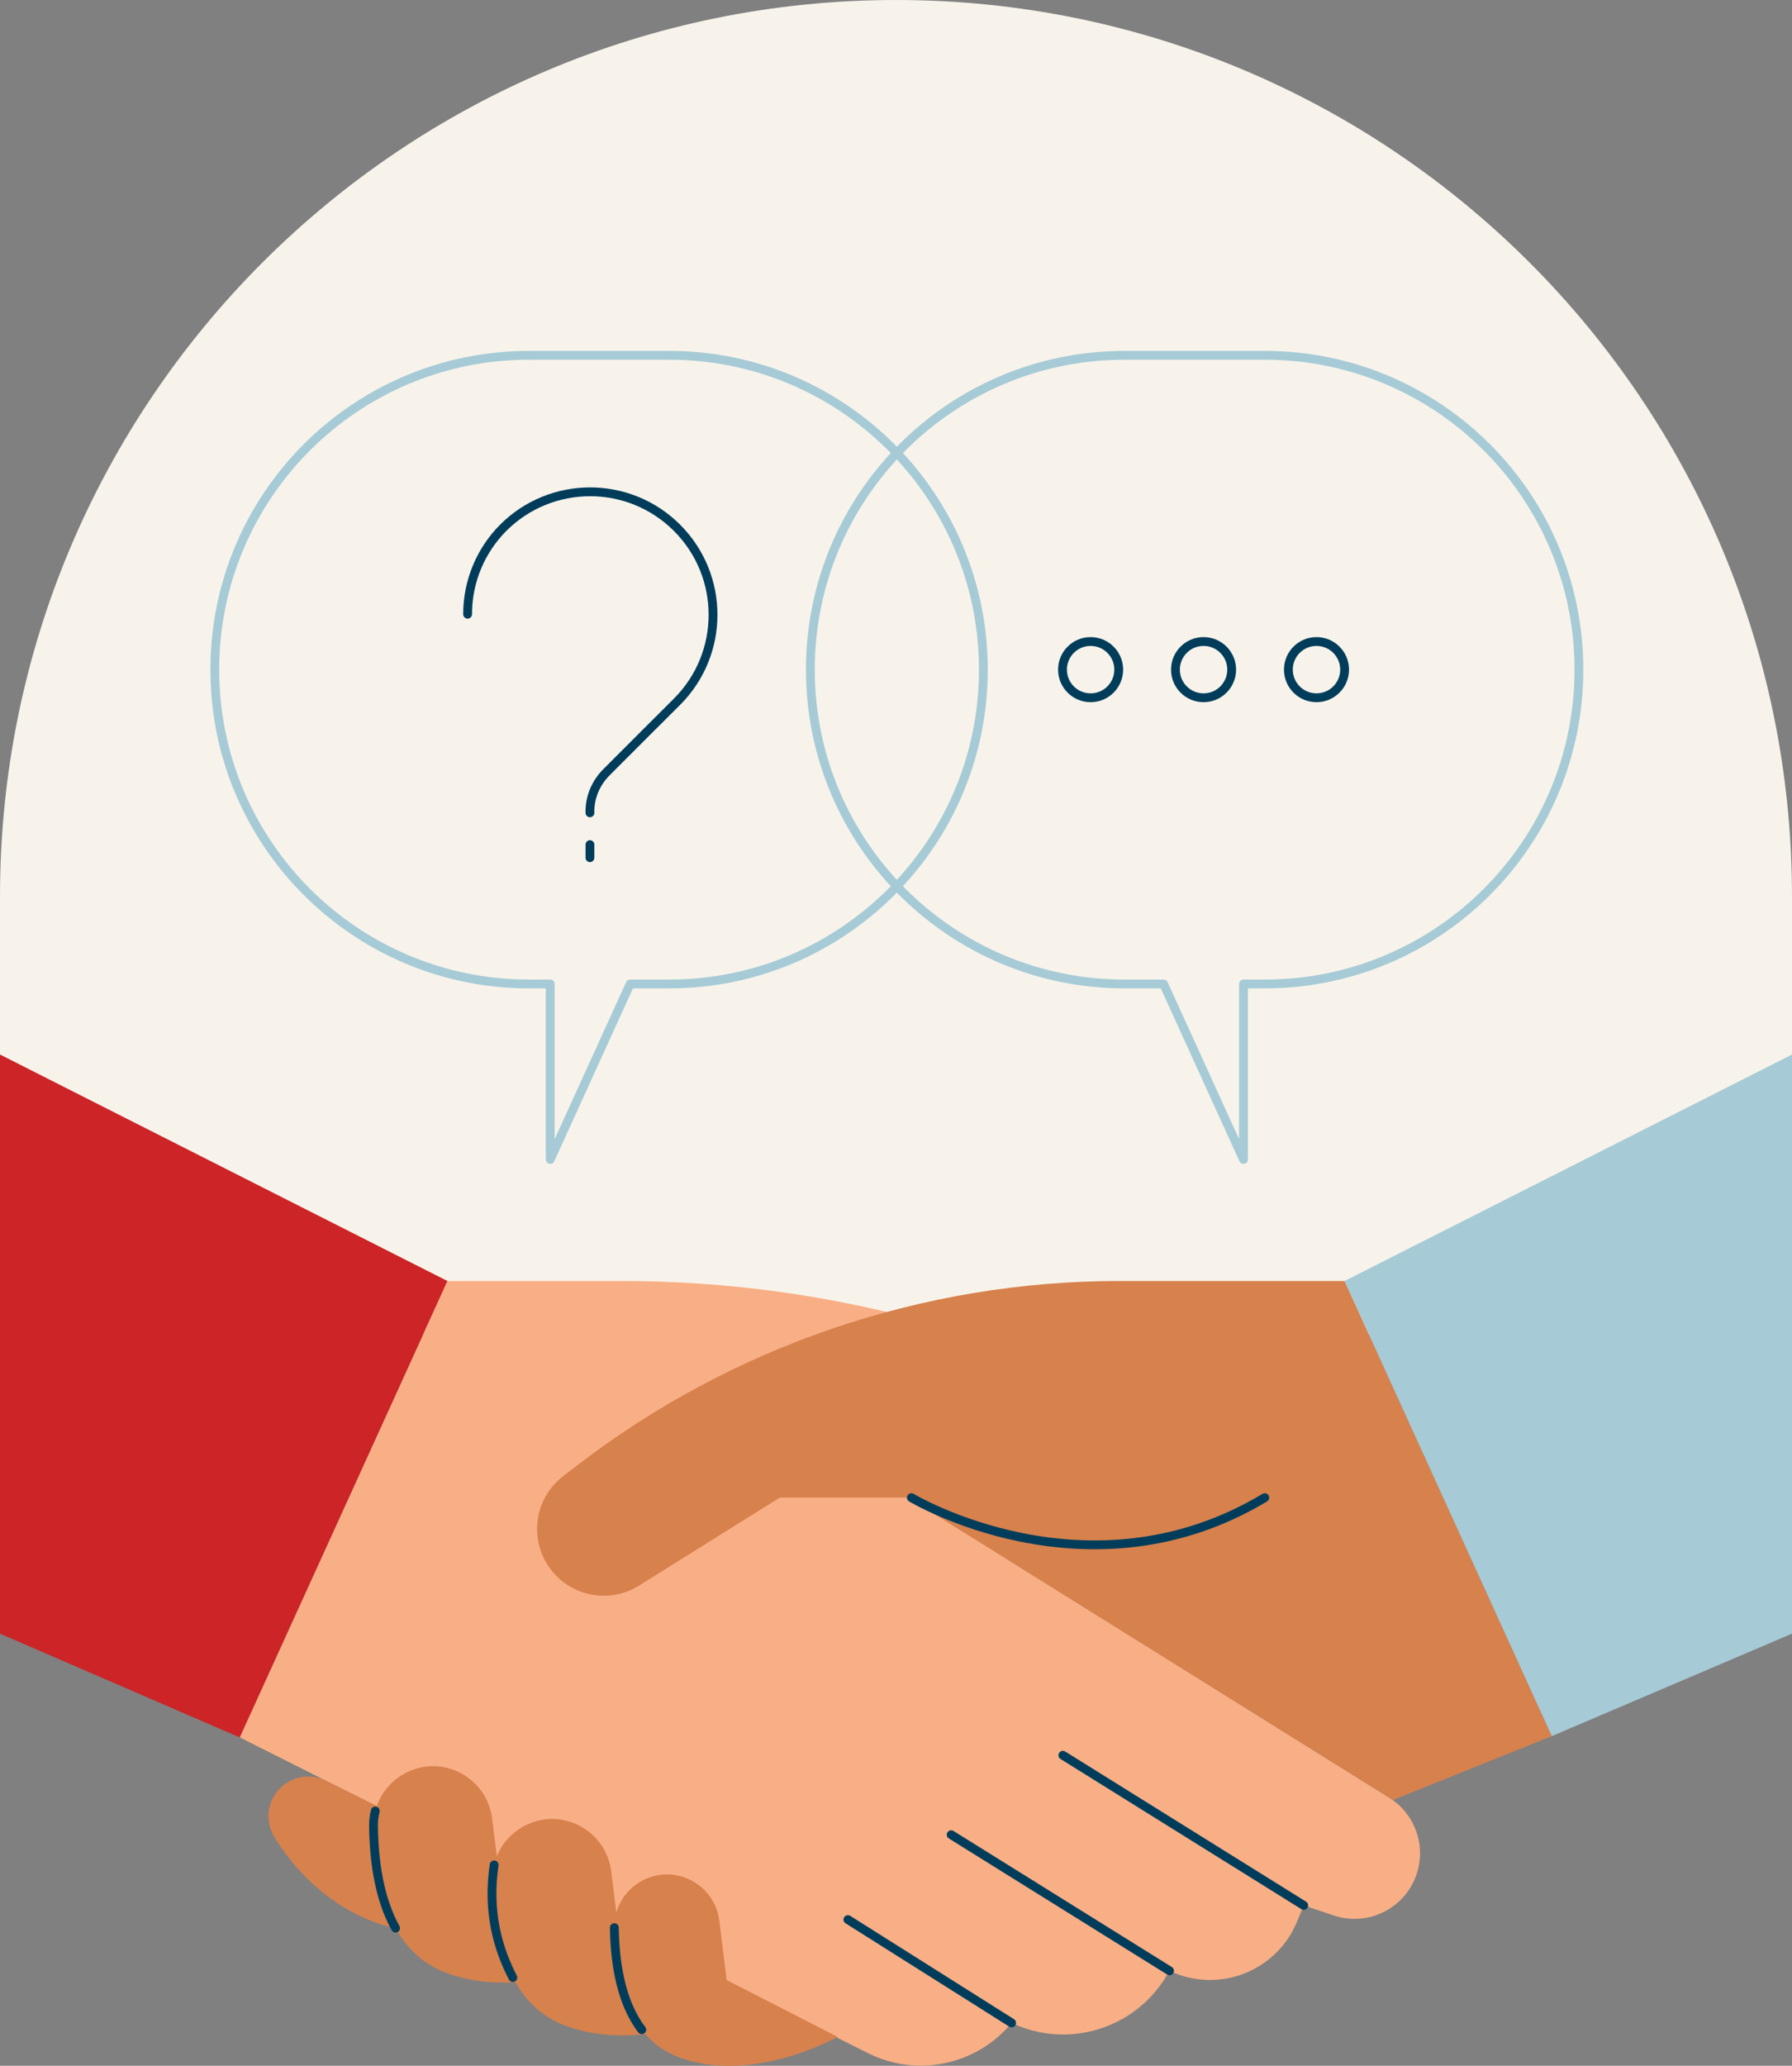
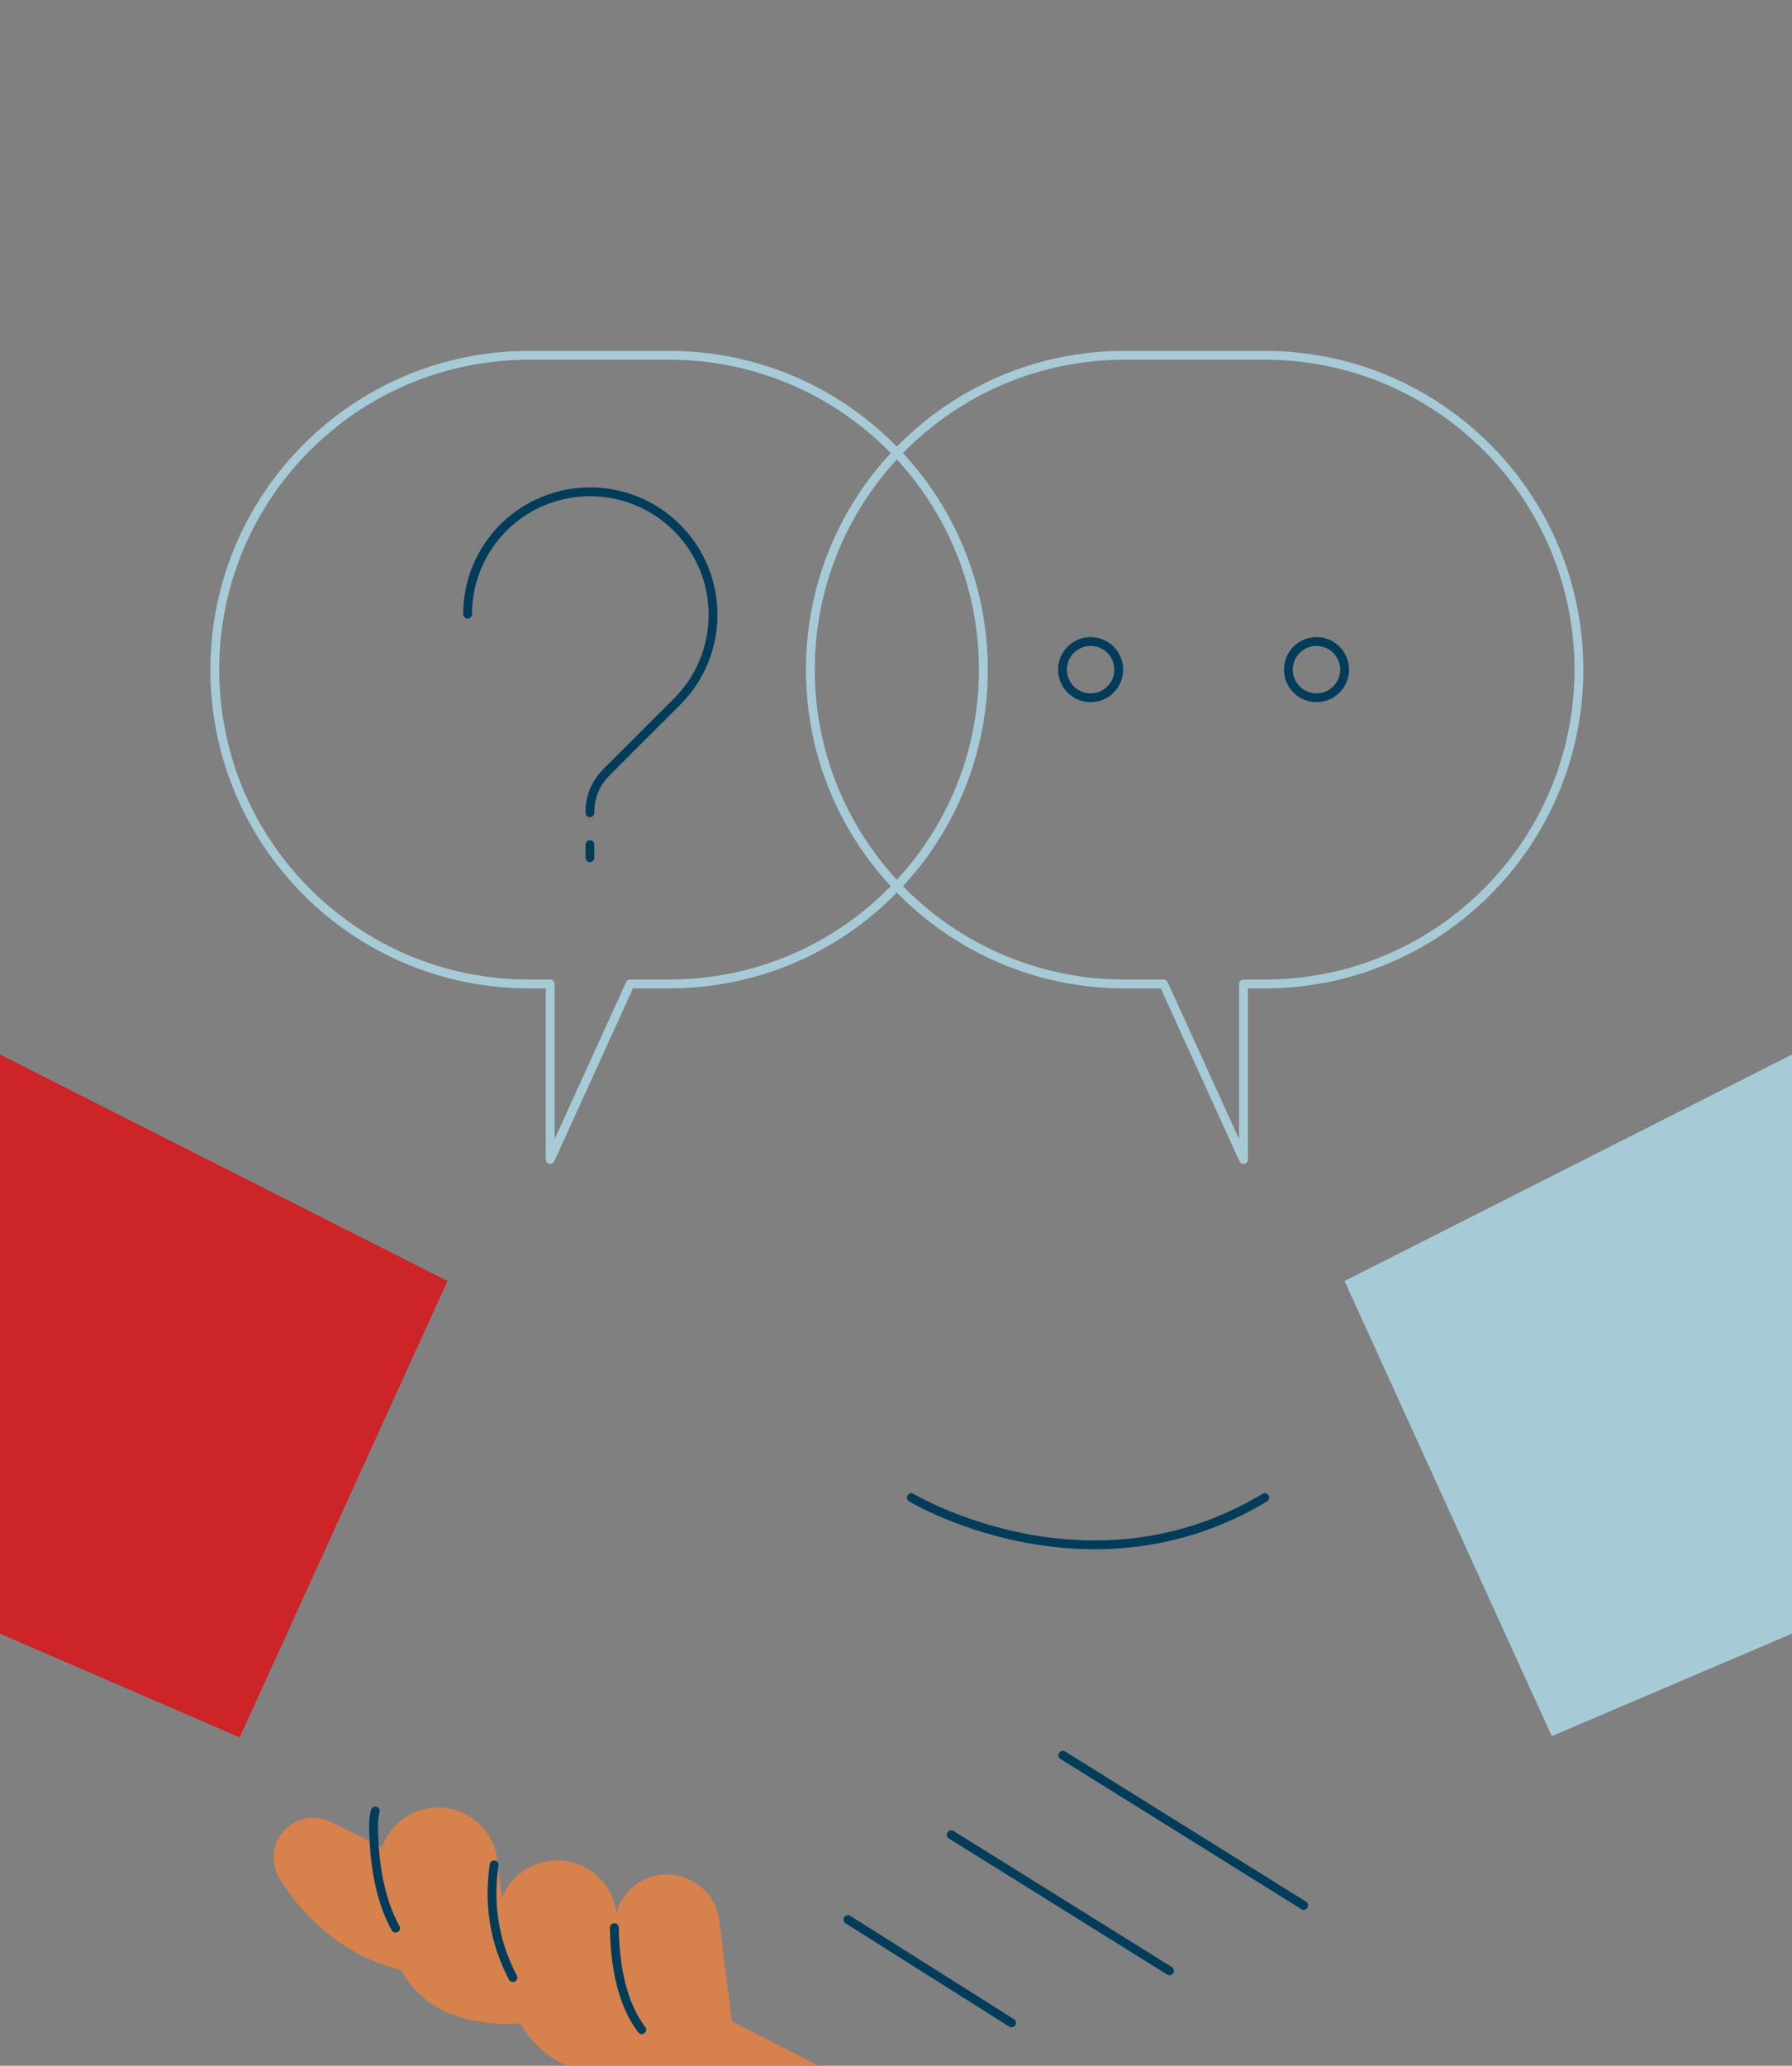
<svg xmlns="http://www.w3.org/2000/svg" data-name="Layer 2" id="Layer_2" viewBox="0 0 406.03 467.87">
  <rect x="0" y="0" width="406.03" height="467.87" fill="#808080" stroke="none" />
  <defs>
    <style>
      .cls-1 {
        stroke: #013d5b;
        stroke-miterlimit: 10;
      }

      .cls-1, .cls-2 {
        fill: none;
        stroke-linecap: round;
        stroke-width: 2px;
      }

      .cls-3 {
        fill: #a6cbd6;
      }

      .cls-2 {
        stroke: #a6cbd6;
        stroke-linejoin: round;
      }

      .cls-4 {
        fill: #cc2427;
      }

      .cls-5 {
        fill: #f7f3eb;
      }

      .cls-6 {
        fill: #f9af85;
      }

      .cls-7 {
        fill: #d7814d;
      }
    </style>
  </defs>
  <g data-name="Layer 1" id="Layer_1-2">
    <g>
-       <path class="cls-5" d="M203.02,0h0C90.89,0,0,90.89,0,203.02v39.71l203.21,125.91,202.82-125.91v-39.71C406.03,90.89,315.14,0,203.02,0Z" id="frame" />
      <g id="handshake">
        <g data-name="hand - left" id="hand_-_left">
          <g>
-             <path class="cls-6" d="M101.38,290.12h39.59c23.69,0,47.27,3.24,70.08,9.62l69.57,19.46c7.56,2.11,11.86,10.06,9.5,17.55h0c-1.98,6.28-8.11,10.31-14.67,9.63l-69.59-7.19,108.9,67.95c6.62,4.13,8.91,12.69,5.24,19.58h0c-3.41,6.4-10.95,9.4-17.82,7.09l-6.78-2.28-1.54,3.73c-4.67,11.28-17.84,16.34-28.86,11.09h0s-.76,1.26-.76,1.26c-7.24,11.97-22.37,16.53-35.02,10.54h0s0,0,0,0c-7.96,9.59-21.47,12.42-32.61,6.82l-142.3-71.49,47.07-103.37Z" />
            <g>
              <line class="cls-1" x1="240.82" x2="295.4" y1="397.53" y2="431.54" />
              <line class="cls-1" x1="215.52" x2="264.99" y1="415.53" y2="446.35" />
              <line class="cls-1" x1="192.12" x2="229.21" y1="434.75" y2="458.15" />
            </g>
          </g>
          <polygon class="cls-4" data-name="red sleeve" id="red_sleeve" points="0 238.83 101.38 290.12 54.31 393.49 0 369.99 0 238.83" />
        </g>
        <g data-name="hand - right" id="hand_-_right">
-           <path class="cls-7" d="M315.6,407.66l36-14.46-46.94-103.08h-51c-44.49,0-87.73,14.71-122.99,41.84l-3.08,2.37c-6.1,4.7-7.7,13.23-3.7,19.81h0c4.37,7.19,13.78,9.43,20.92,4.96l31.87-19.92h29.03l109.9,68.47Z" />
          <path class="cls-1" d="M206.5,339.19s40.04,24.05,80.07,0" />
          <polygon class="cls-3" data-name="blue sleeve" id="blue_sleeve" points="406.03 238.83 304.65 290.12 351.6 393.2 406.03 369.99 406.03 238.83" />
          <g>
-             <path class="cls-7" d="M164.65,448.44l-1.67-13.45c-.49-3.96-2.93-7.41-6.51-9.2-6.91-3.45-14.87.47-16.82,7.37l-1.16-9.35c-.56-4.48-3.32-8.38-7.35-10.4-7.35-3.68-15.76.04-18.57,6.99l-1.06-8.55c-.56-4.48-3.32-8.38-7.35-10.4h0c-7.55-3.78-16.22.25-18.78,7.57l-11.56-5.73c-4.68-2.32-10.34-.18-12.32,4.65-1.08,2.64-.84,5.64.64,8.08,3.76,6.2,12.53,17.23,27.55,20.76,2.46,4.38,6.03,7.94,11.11,9.91,5.28,2.04,10.78,2.56,15.98,2.24,2.46,4.3,5.99,7.78,11,9.72,6.13,2.37,12.55,2.68,18.44,2.03,1.91,2.2,4.3,3.97,7.29,5.13,16.88,6.52,36.28-4.5,36.28-4.5l-25.13-12.86Z" />
+             <path class="cls-7" d="M164.65,448.44l-1.67-13.45c-.49-3.96-2.93-7.41-6.51-9.2-6.91-3.45-14.87.47-16.82,7.37c-.56-4.48-3.32-8.38-7.35-10.4-7.35-3.68-15.76.04-18.57,6.99l-1.06-8.55c-.56-4.48-3.32-8.38-7.35-10.4h0c-7.55-3.78-16.22.25-18.78,7.57l-11.56-5.73c-4.68-2.32-10.34-.18-12.32,4.65-1.08,2.64-.84,5.64.64,8.08,3.76,6.2,12.53,17.23,27.55,20.76,2.46,4.38,6.03,7.94,11.11,9.91,5.28,2.04,10.78,2.56,15.98,2.24,2.46,4.3,5.99,7.78,11,9.72,6.13,2.37,12.55,2.68,18.44,2.03,1.91,2.2,4.3,3.97,7.29,5.13,16.88,6.52,36.28-4.5,36.28-4.5l-25.13-12.86Z" />
            <g>
              <path class="cls-1" d="M145.41,459.69c-4.71-6.15-6.1-15.09-6.21-23.11" />
              <path class="cls-1" d="M116.2,447.88c-3.39-6.55-5.8-14.87-4.24-25.52" />
              <path class="cls-1" d="M89.63,436.69c-3.72-6.67-4.9-15.24-5-23.05-.02-1.22.13-2.39.4-3.49" />
            </g>
          </g>
        </g>
      </g>
      <g data-name="speech bubbles" id="speech_bubbles">
        <g>
          <path class="cls-2" d="M151.62,222.85c39.32,0,71.19-31.87,71.19-71.19h0c0-39.32-31.87-71.19-71.19-71.19h-31.76c-39.32,0-71.19,31.87-71.19,71.19h0c0,39.32,31.87,71.19,71.19,71.19h4.81v39.75l18.1-39.74h8.85Z" />
          <g data-name="?" id="_">
            <line class="cls-1" x1="133.67" x2="133.67" y1="191.29" y2="194.25" />
            <path class="cls-1" d="M105.95,139.11c0-7.63,3.08-14.55,8.06-19.57h0c10.88-10.87,28.51-10.87,39.39,0,10.88,10.88,10.88,28.51,0,39.39,0,0-10.82,10.77-15.96,15.94-2.63,2.64-3.85,5.96-3.77,9.22" />
          </g>
        </g>
        <g>
          <path class="cls-2" d="M281.75,222.85h4.81c39.32,0,71.19-31.87,71.19-71.19h0c0-39.32-31.87-71.19-71.19-71.19h-31.76c-39.32,0-71.19,31.87-71.19,71.19h0c0,39.32,31.87,71.19,71.19,71.19h8.85s18.1,39.75,18.1,39.75v-39.75Z" />
          <g data-name="..." id="_...">
            <circle class="cls-1" cx="247.11" cy="151.66" r="6.37" />
-             <circle class="cls-1" cx="272.7" cy="151.66" r="6.37" />
            <circle class="cls-1" cx="298.29" cy="151.66" r="6.37" />
          </g>
        </g>
      </g>
    </g>
  </g>
</svg>